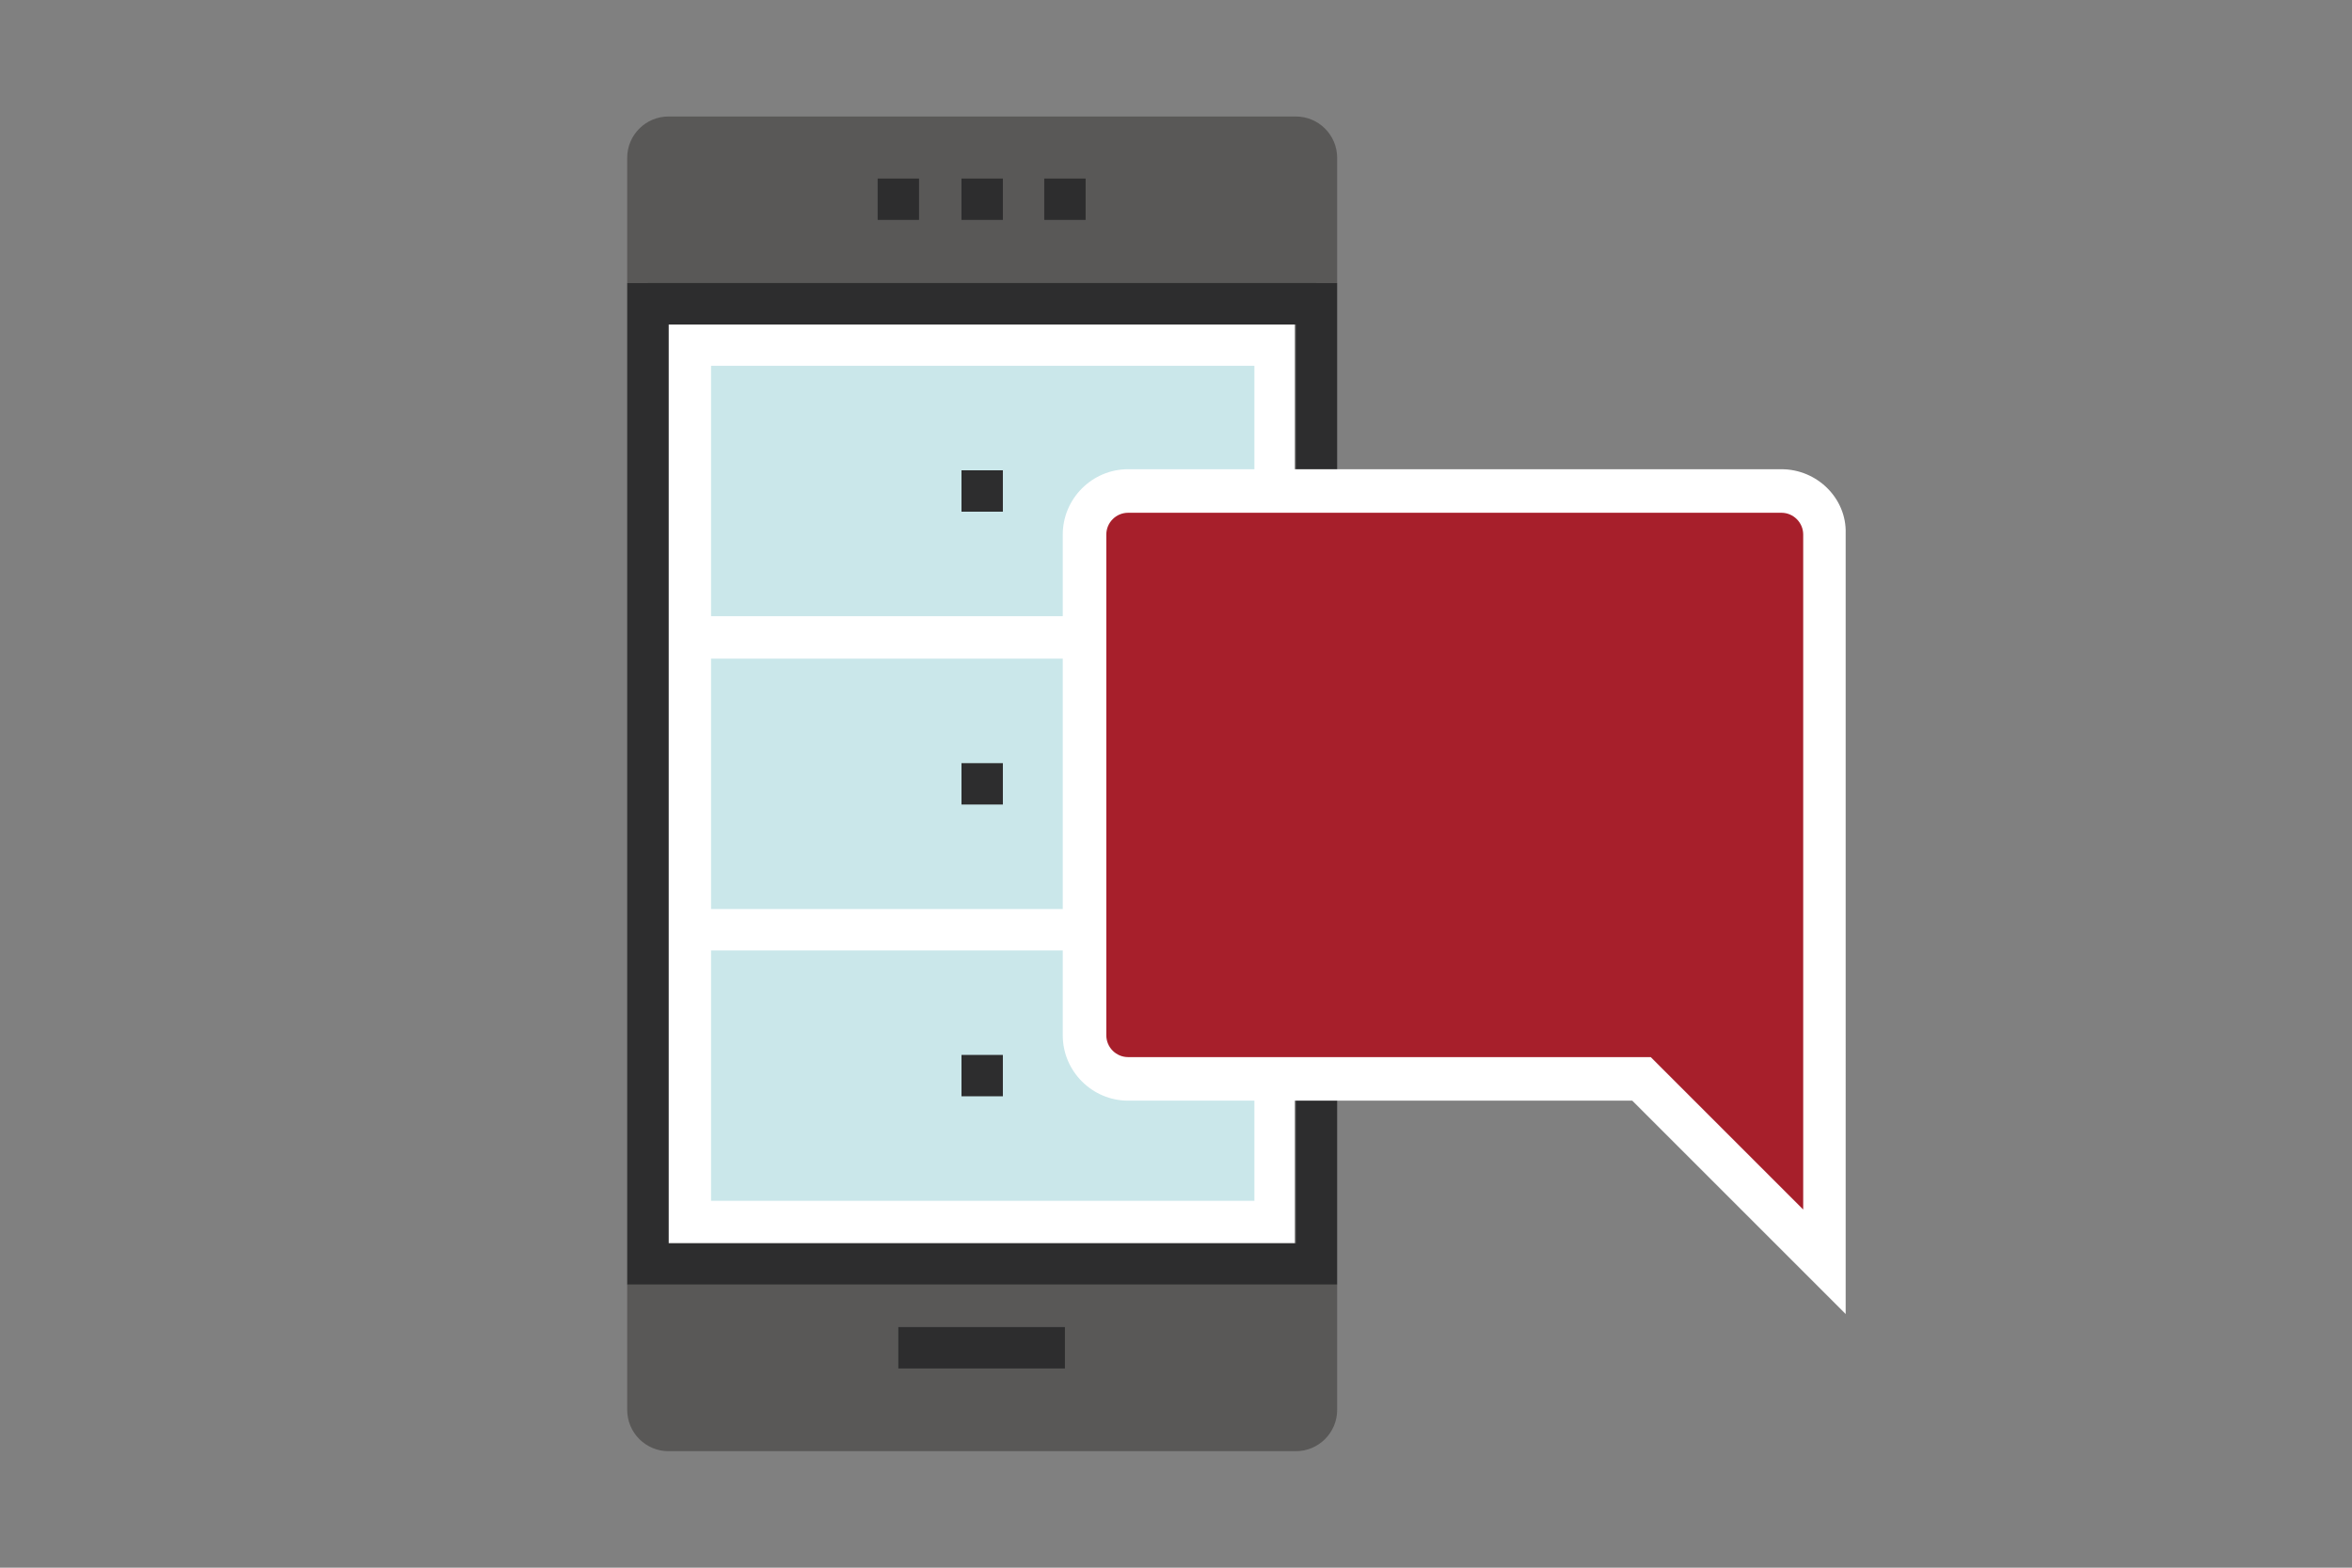
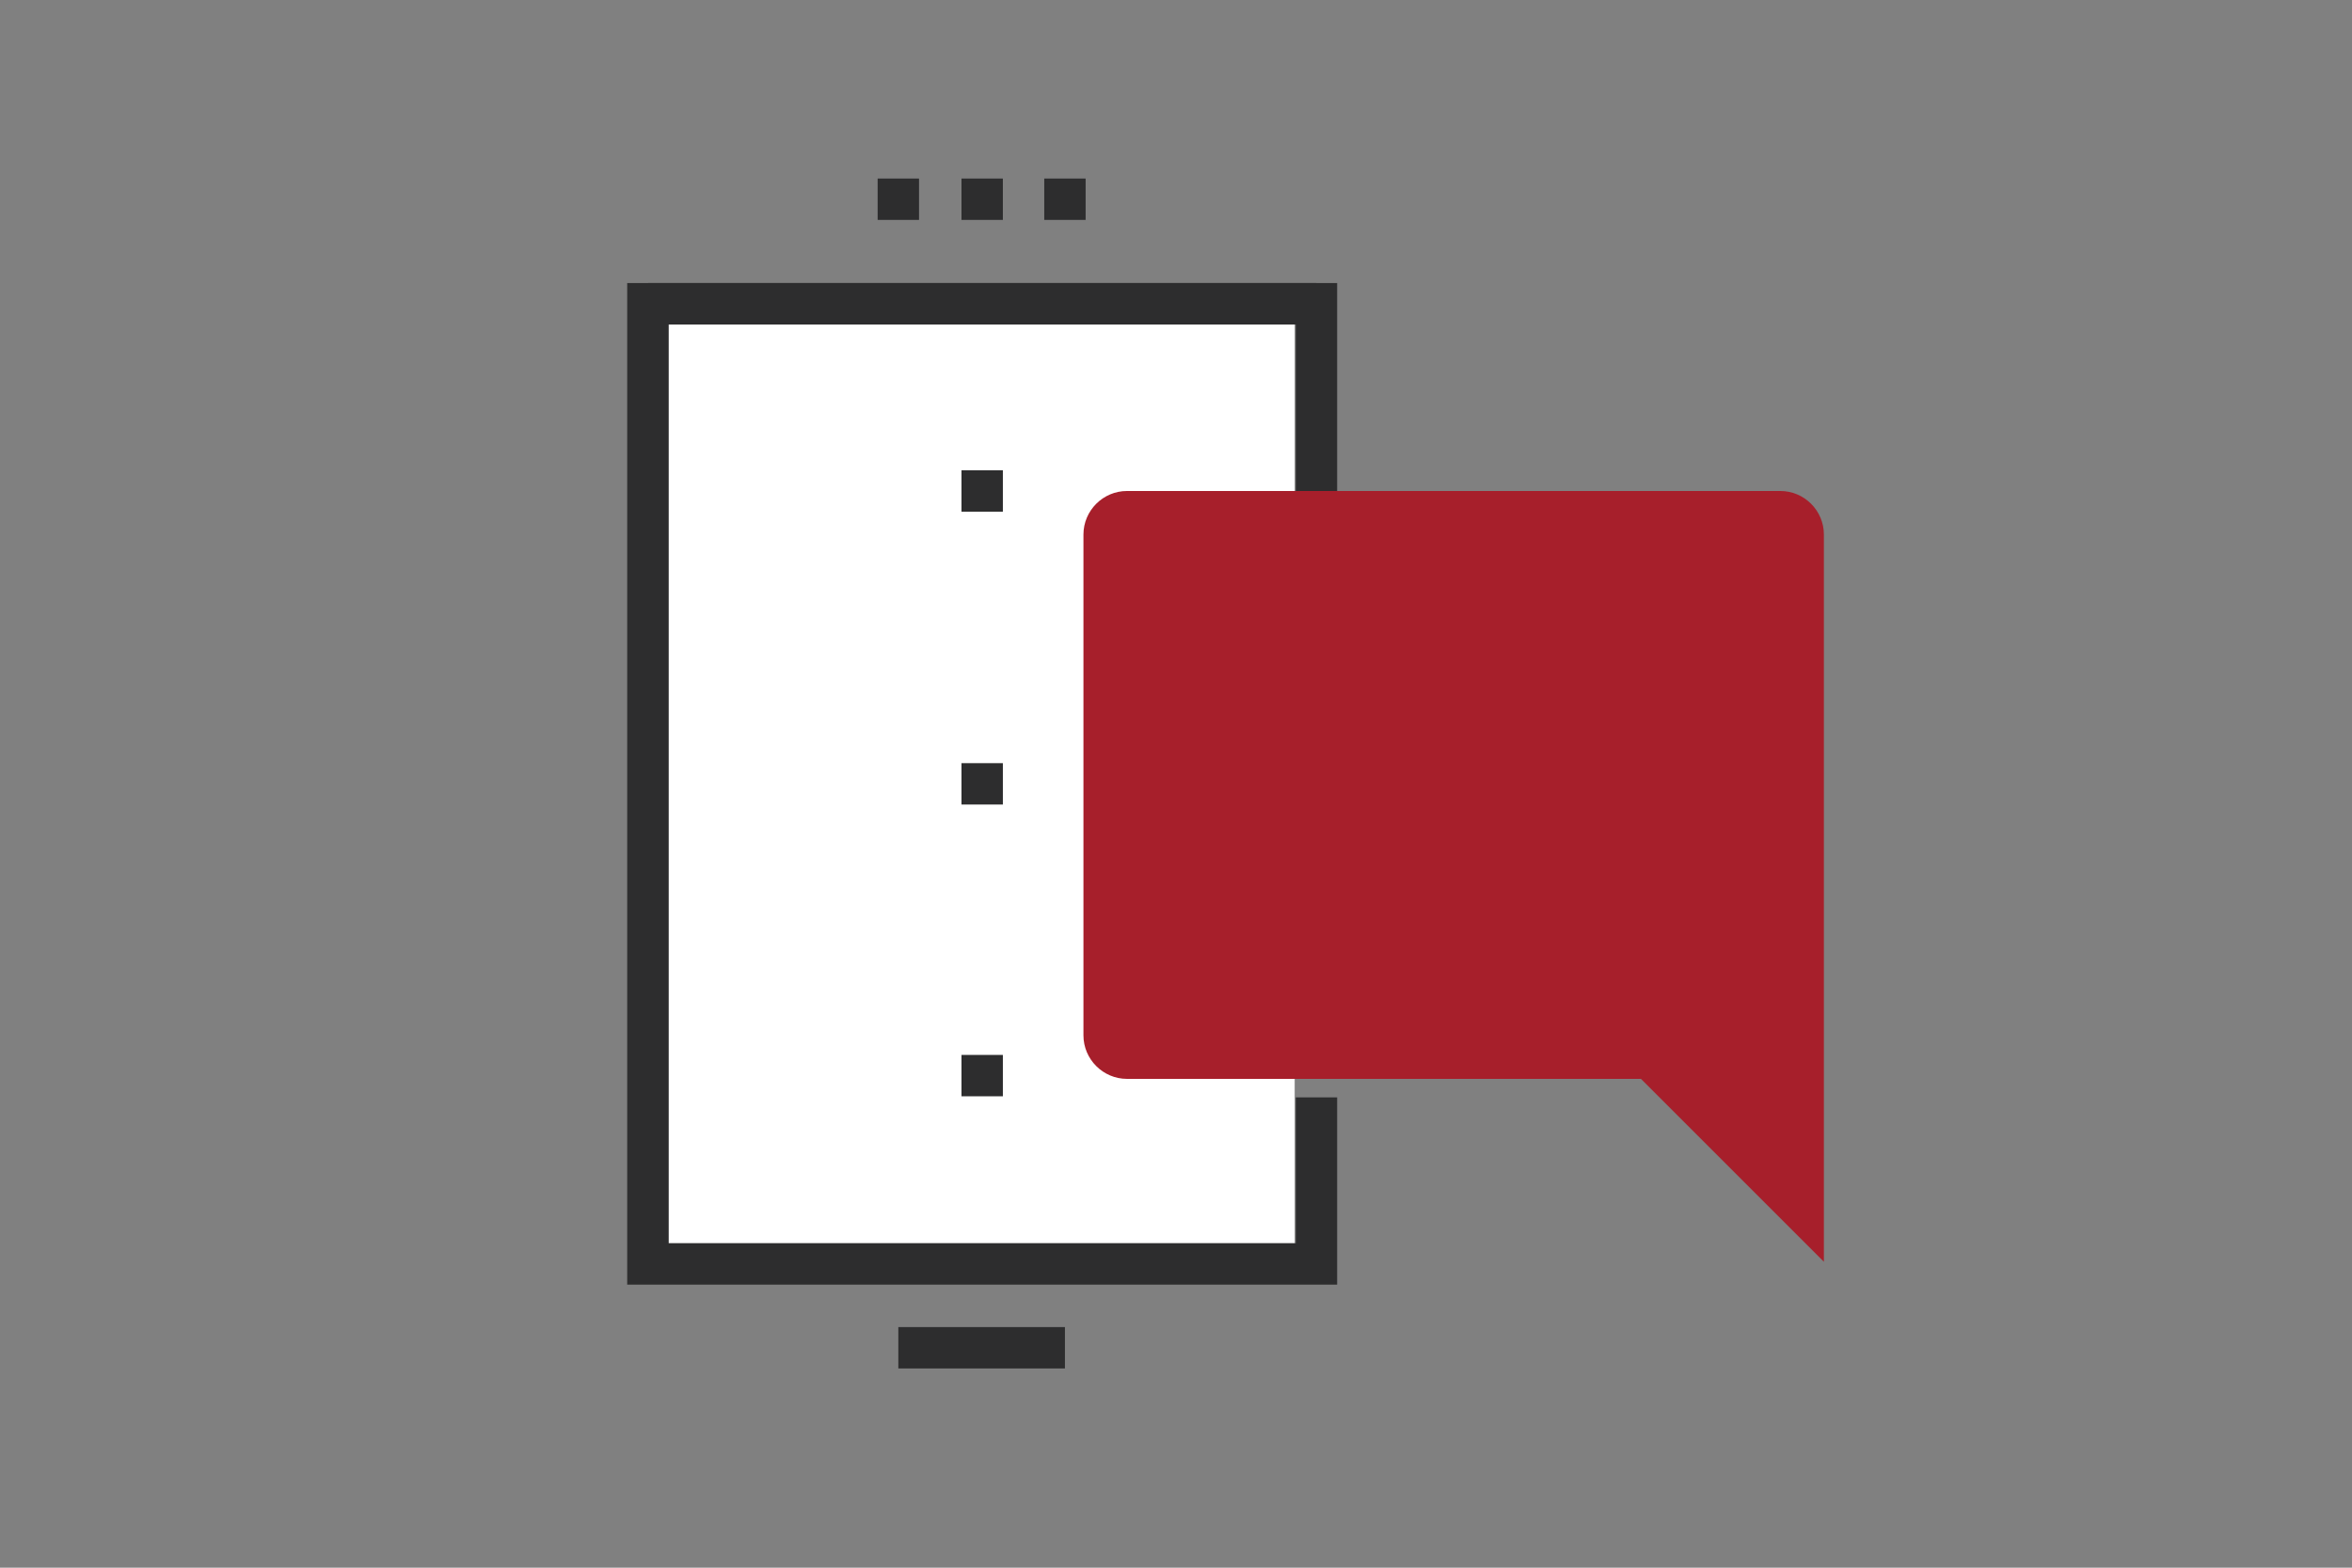
<svg xmlns="http://www.w3.org/2000/svg" version="1.1" x="0" y="0" viewBox="0 0 216 144" xml:space="preserve">
  <rect x="0" y="0" width="216" height="144" fill="#808080" stroke="none" />
  <style>.st0{fill:#2d2d2e}.st2{fill:#fff}.st3{fill:#cae7ea}.st5{fill:#595857}</style>
  <switch>
    <g>
      <path class="st2" d="M61.4 29.8h57.5v84.4H61.4z" />
-       <path class="st3" d="M65.3 87.3h49.9v23H65.3zM65.3 60.5h49.9v23H65.3zM65.3 33.6h49.9v23H65.3z" />
-       <path class="st5" d="M57.6 26V14.5c0-2.1 1.7-3.8 3.8-3.8H119c2.1 0 3.8 1.7 3.8 3.8V26H57.6zM57.6 118v11.5c0 2.1 1.7 3.8 3.8 3.8H119c2.1 0 3.8-1.7 3.8-3.8V118H57.6z" />
      <path class="st0" d="M59.5 26h61.4v3.8H59.5zM88.3 16.4h3.8v3.8h-3.8zM95.9 16.4h3.8v3.8h-3.8zM80.6 16.4h3.8v3.8h-3.8zM82.5 121.9h15.3v3.8H82.5z" />
      <path class="st0" d="M122.8 118H57.6V26h65.2v19.1H119V29.8H61.4v84.4H119v-13.4h3.8z" />
      <path class="st0" d="M88.3 70.1h3.8v3.8h-3.8zM88.3 43.2h3.8V47h-3.8zM88.3 96.9h3.8v3.8h-3.8z" />
      <path d="M150.7 99.1h-47.2c-2.2 0-4-1.8-4-4v-46c0-2.2 1.8-4 4-4h60c2.2 0 4 1.8 4 4v66.8l-16.8-16.8z" fill="#a71f2b" />
-       <path class="st2" d="M163.6 47.1c1.1 0 2 .9 2 2v62l-14-14h-48c-1.1 0-2-.9-2-2v-46c0-1.1.9-2 2-2h60m0-4h-60c-3.3 0-6 2.7-6 6v46c0 3.3 2.7 6 6 6h46.3l12.8 12.8 6.8 6.8V49c.1-3.2-2.6-5.9-5.9-5.9z" />
    </g>
  </switch>
</svg>